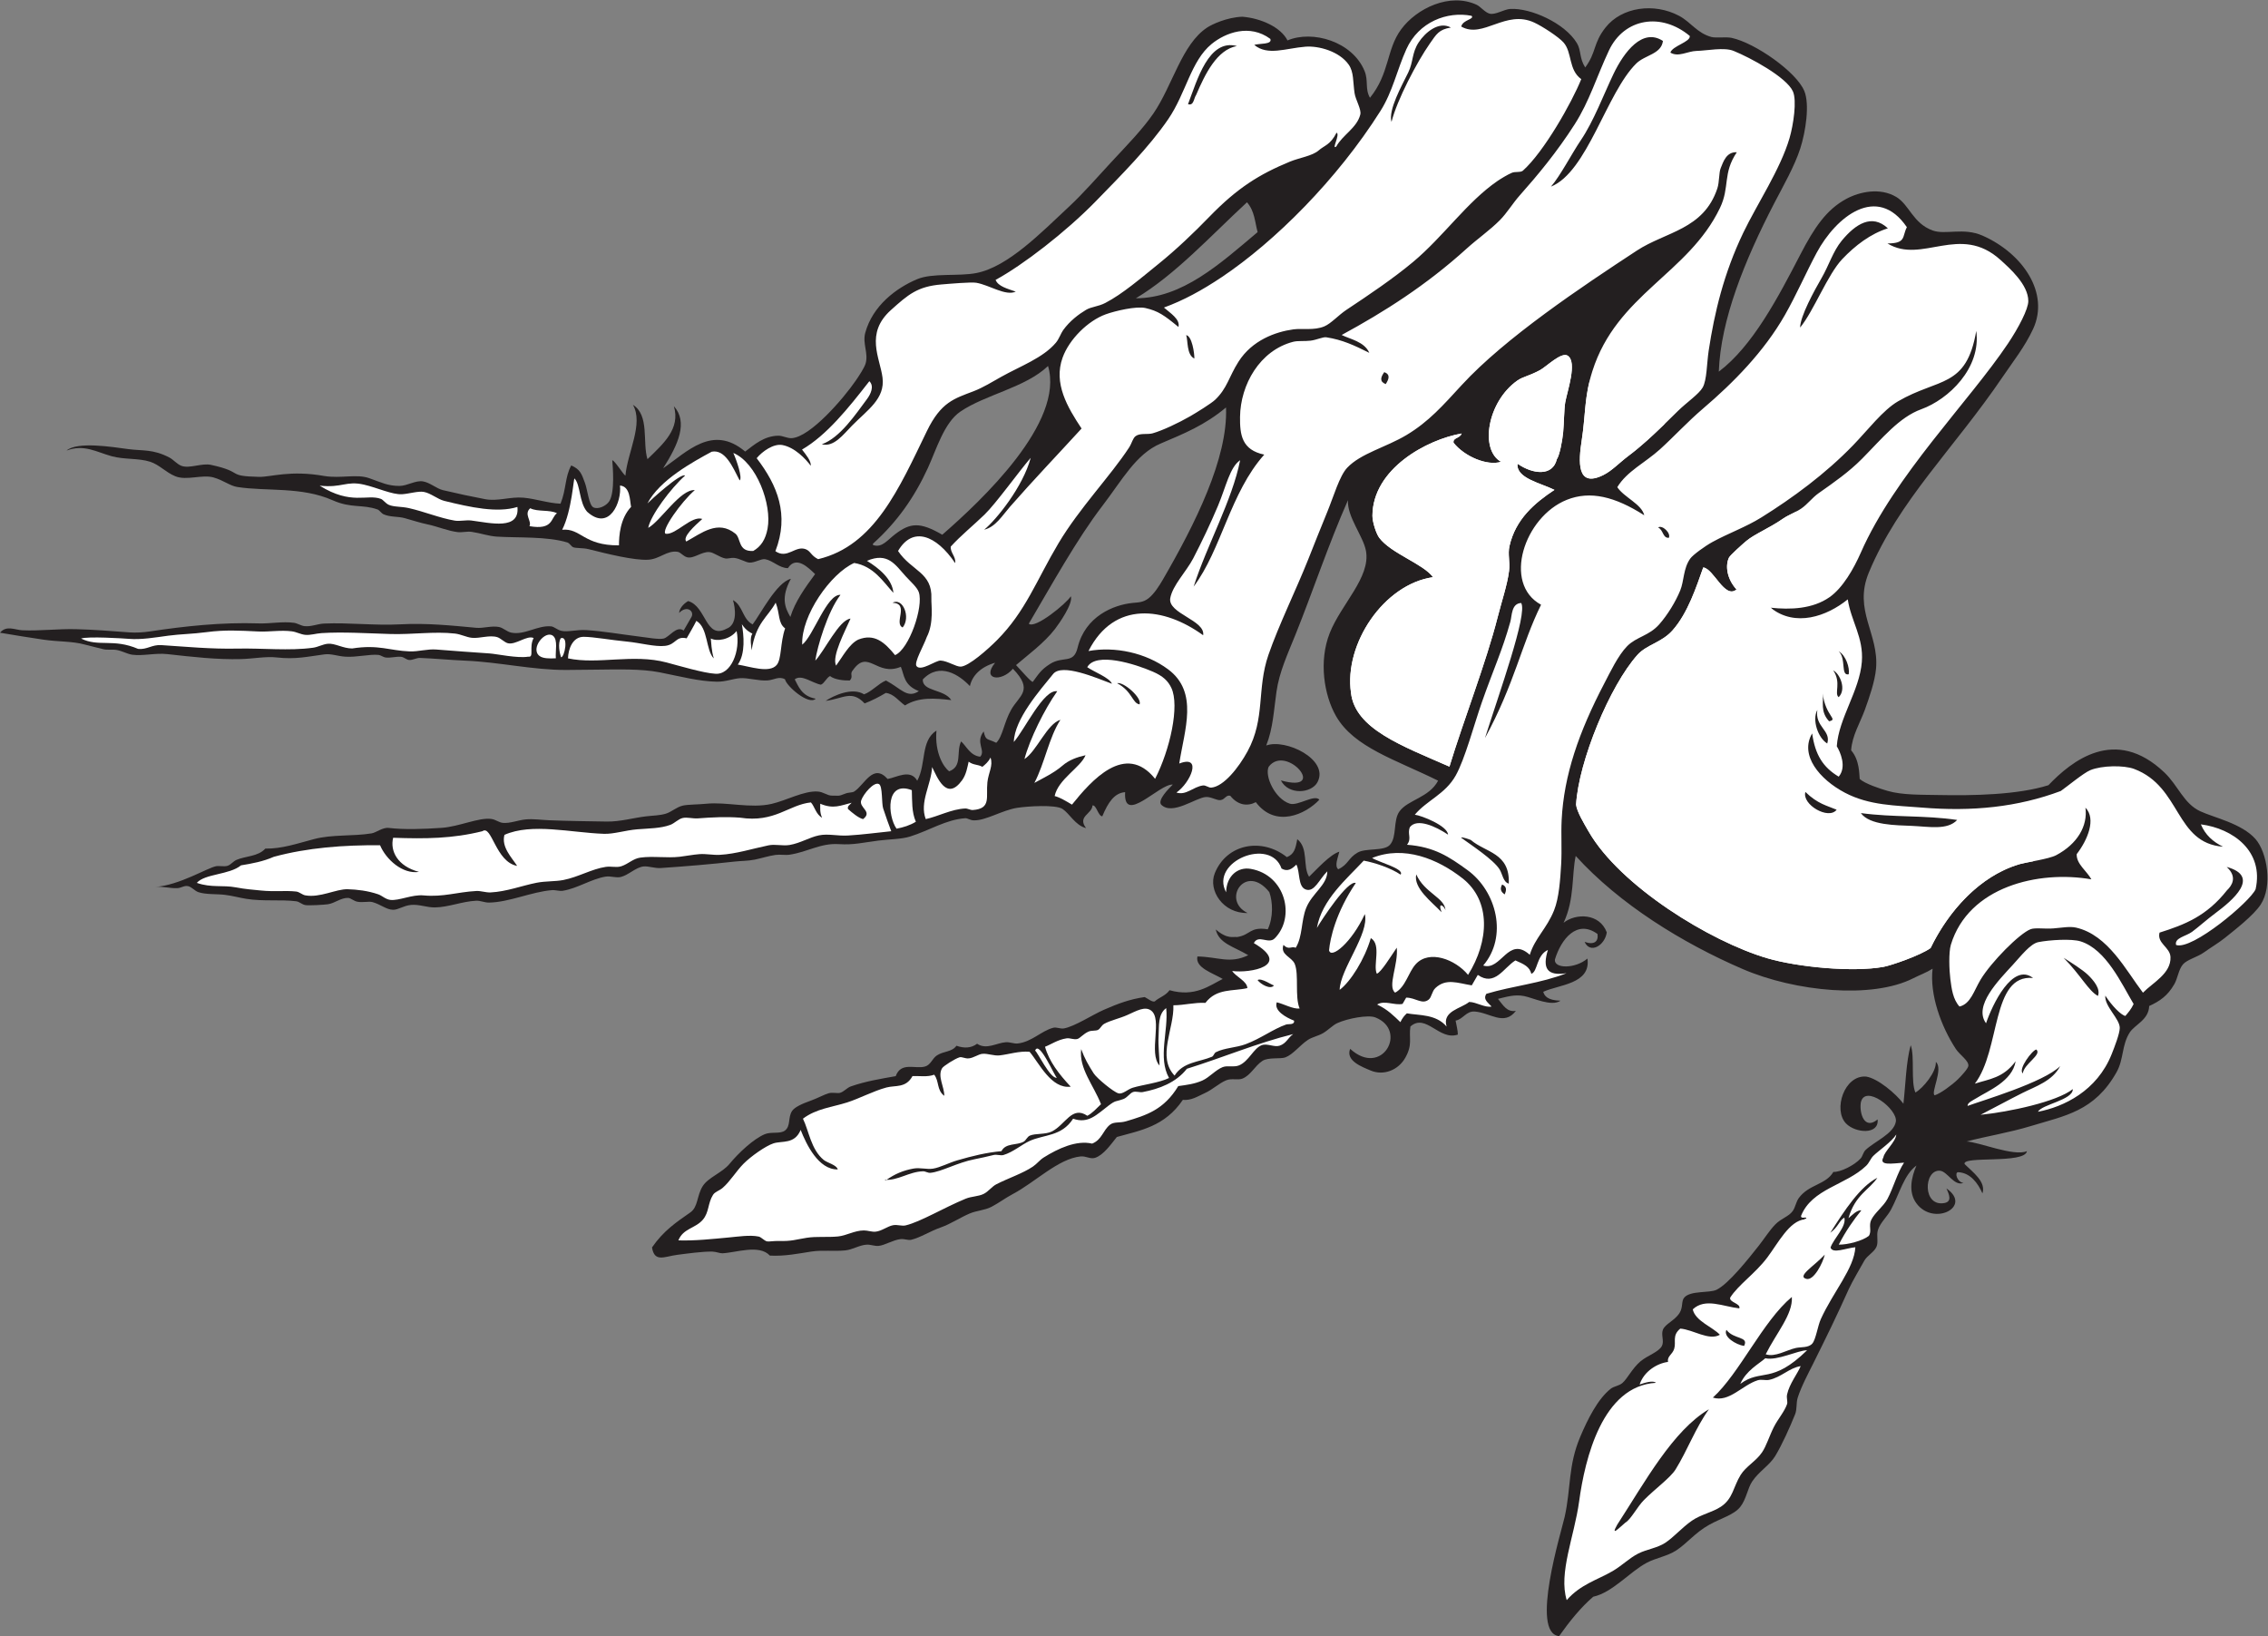
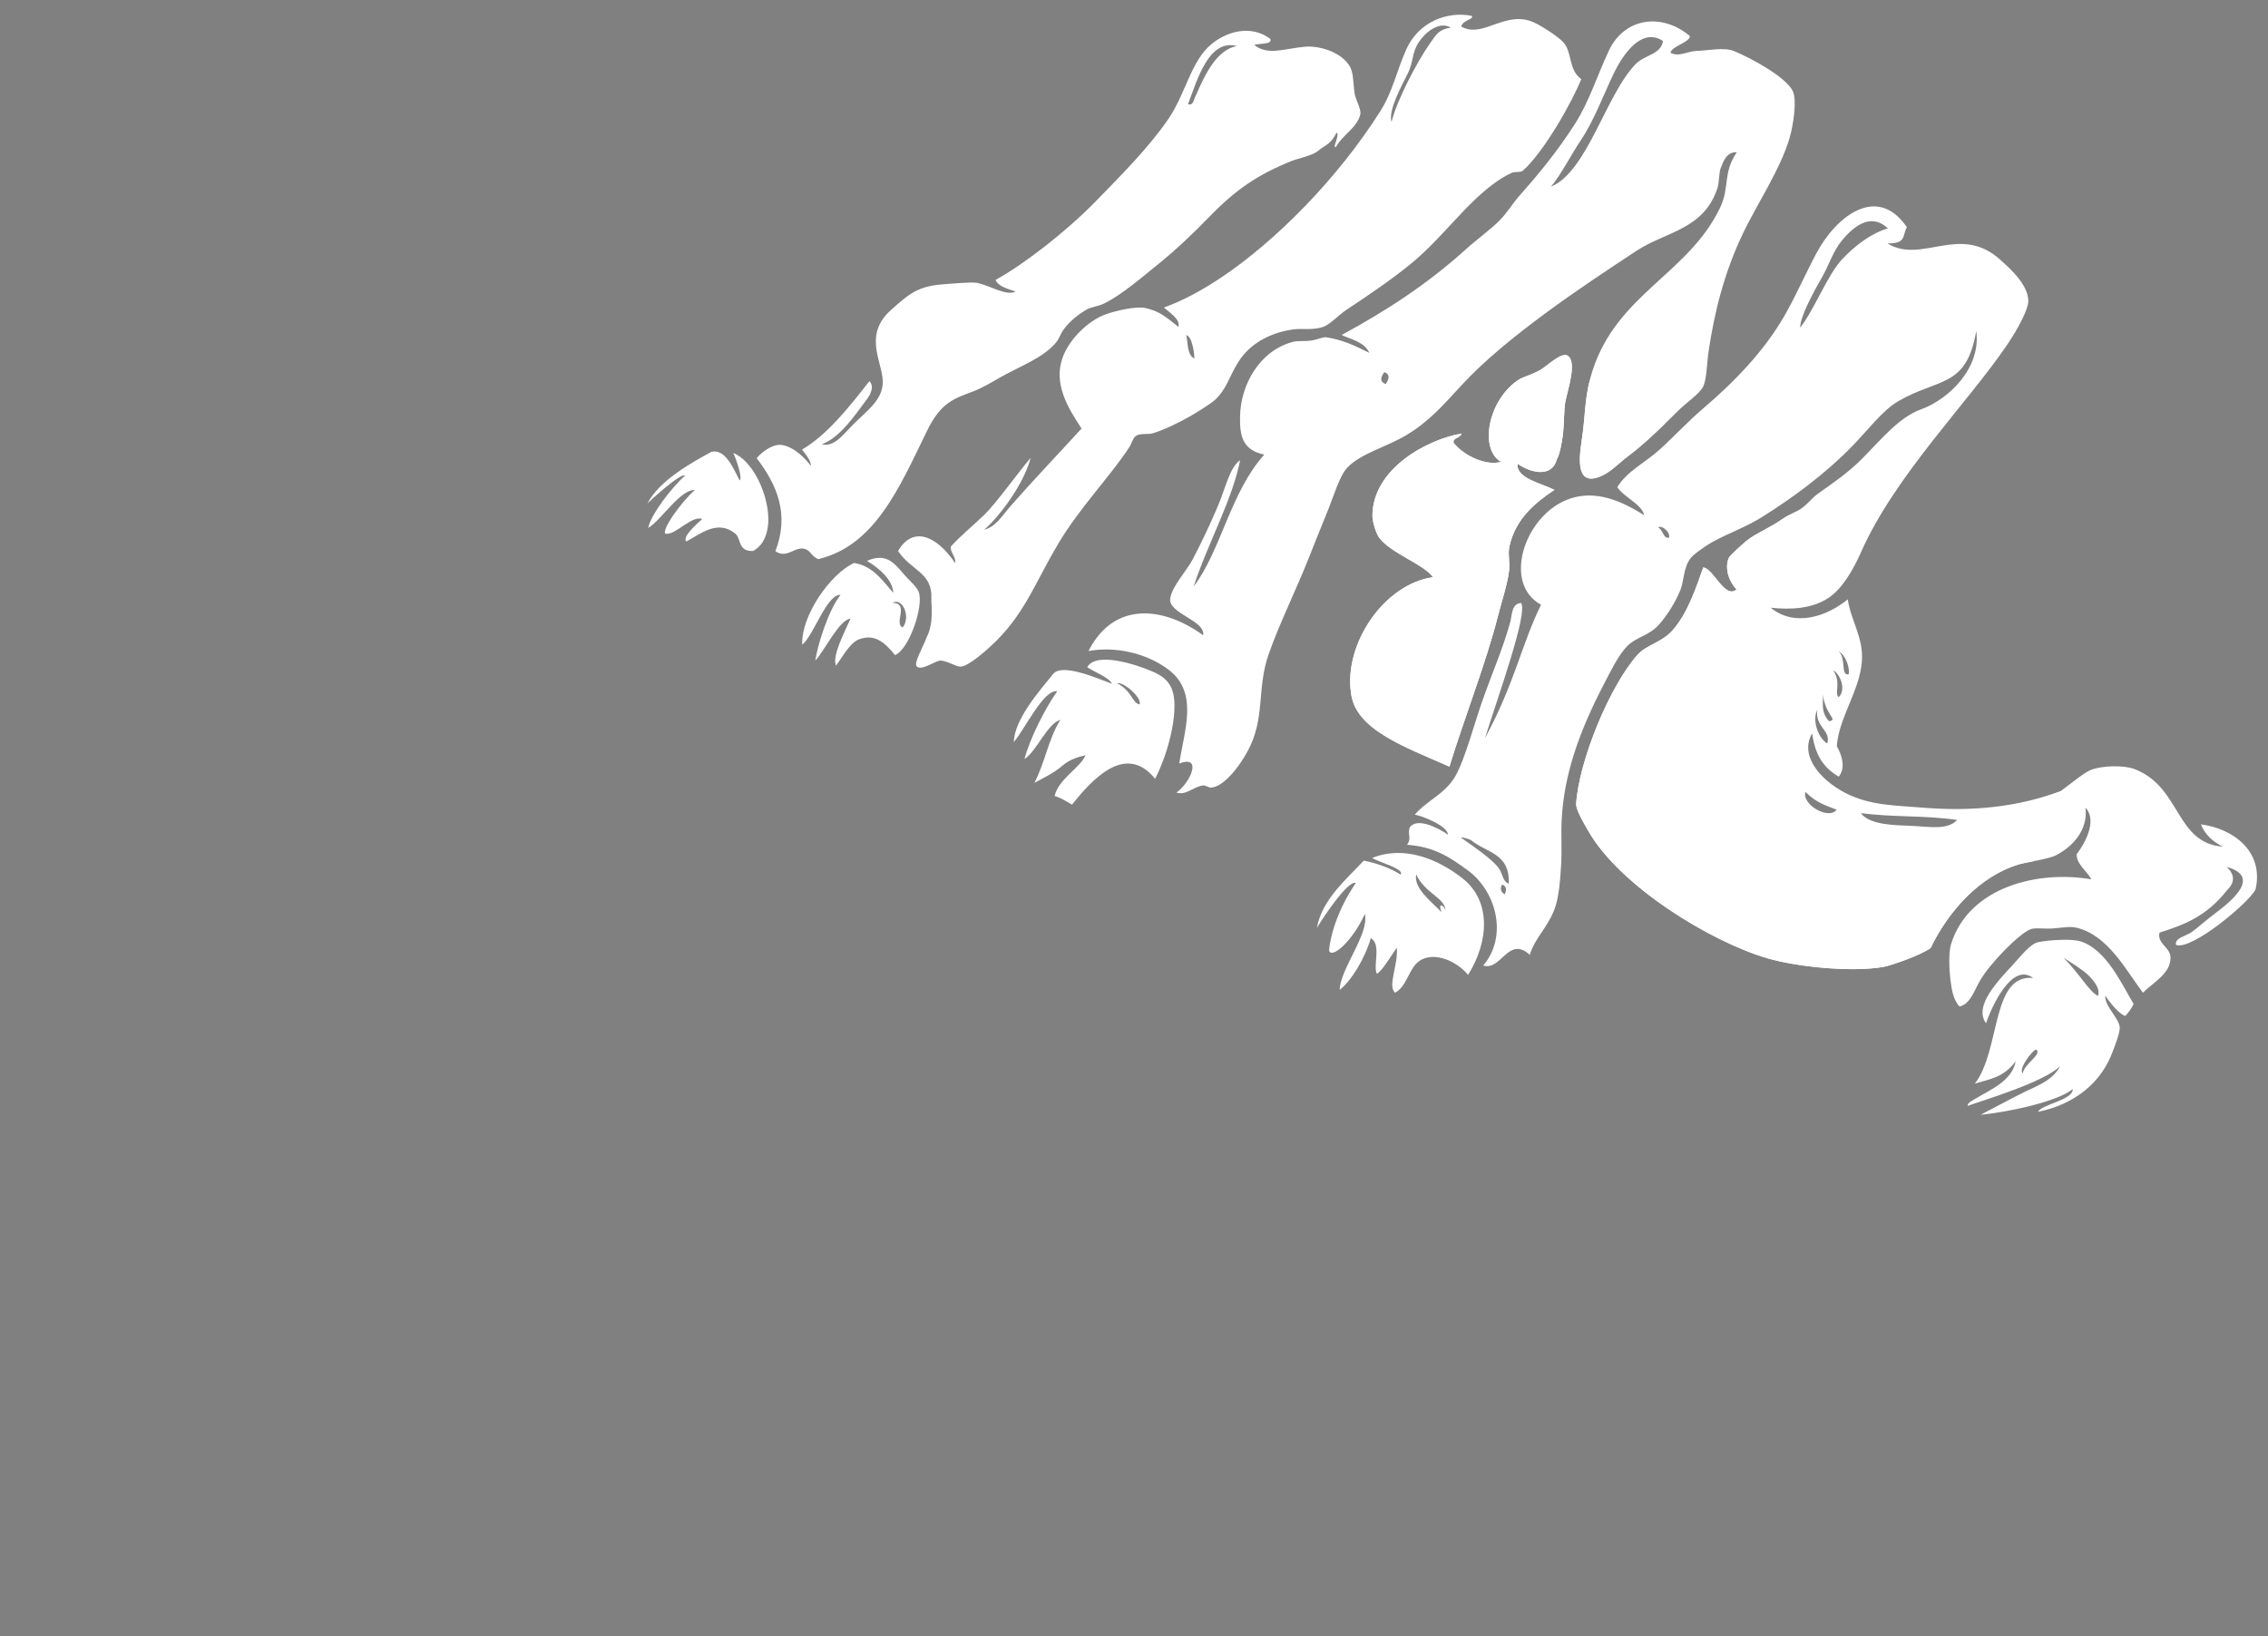
<svg xmlns="http://www.w3.org/2000/svg" viewBox="0 0 772.96 557.493" height="557.493" width="772.96" xml:space="preserve" id="svg2" version="1.1">
  <rect x="0" y="0" width="772.96" height="557.493" fill="#808080" stroke="none" />
  <defs id="defs6" />
  <g transform="matrix(1.333,0,0,-1.333,0,557.493)" id="g10">
    <g transform="scale(0.1)" id="g12">
-       <path id="path14" style="fill:#231f20;fill-opacity:1;fill-rule:evenodd;stroke:none" d="m 5027.84,1264.25 c 28.55,-0.17 121.57,-39.38 154.43,-24.6 -4.81,-33.41 -167.27,-11.13 -159.27,-33.13 21.66,-21.28 55.21,-45.28 45.56,-74.95 -11.58,26.56 -31.25,53.13 -62.52,54.28 -9.27,-1.18 -2.08,-25.61 14.07,-27.51 -24.68,-8.91 -40.73,29.63 -60.29,31.25 -41.71,3.46 -45.42,-94.65 13.02,-82.29 17.39,4.45 11.28,20.32 3.61,37.09 67.51,-46.62 -32.3,-97.57 -76.49,-38.42 -21.57,28.86 -13.19,66.78 -0.12,96.89 -31.7,-22.96 -43.71,-72.68 -64.76,-112.16 -10.01,-18.79 -27.15,-33.02 -33.51,-51.86 -4.89,-14.48 1.72,-31.42 -4.02,-43.969 -6.36,-13.902 -23.55,-21.894 -31.13,-35.43 -8.94,-15.957 -31.8,-55.132 -39.21,-71.648 -32.71,-72.891 -58.37,-124.883 -92.78,-193.965 -8.39,-16.848 -29.96,-57.449 -38.24,-84.734 -4.3,-14.133 -1.2,-28.821 -6.7,-42.422 -13.69,-33.906 -33.38,-77.68 -50.57,-106.106 -14.68,-24.257 -41.96,-39.511 -59.19,-65.515 -11.81,-17.805 -14.71,-44.731 -30.12,-64.504 -16.25,-20.828 -49.06,-28.867 -80.14,-46.309 -35.73,-20.027 -56.04,-47.195 -84.06,-65.398 -22.85,-14.863 -51.71,-18.969 -75.1,-31.418 -43.85,-23.34 -87.61,-76.074 -136.91,-86.817 C 4041.79,73.496 4013.37,38.281 3986.19,0 c -74.8,7.52 6.21,268.535 14.29,305.012 16.49,74.539 8.26,130.066 39.92,204.824 18.46,43.555 44.57,96.473 77.8,122.43 8.66,6.757 21.08,7.148 29.91,14.777 12.85,11.109 24.84,37.156 46.14,55.254 17.52,14.883 47.05,23.894 54.86,39.527 6.22,12.434 -2.74,28.117 2.48,41.301 6.01,15.176 30.1,23.086 42.65,43.027 9.31,14.805 3.9,30.254 12.03,39.336 16.5,18.477 64.32,10.801 82.71,19.903 30.32,15.007 80.34,77.812 107.57,112.351 13.7,17.358 27.02,38.618 41.93,54.118 15.58,16.2 34.77,20.34 44.92,34.62 7.1,10 8.35,23.44 15.83,33.58 25.7,34.88 68.71,33.35 88.26,66.53 17.26,-1.15 53.77,16.71 69.76,34.5 4.83,5.36 6.64,15.9 12.33,21.36 23.11,22.15 72.51,41.72 77.59,72.71 5.22,31.86 -80.18,97.46 -89.67,48.21 -3.81,-27.41 9.46,-70.58 43.03,-42.65 4.17,-39.84 -56.7,-35.22 -80.74,-10.35 -33.66,34.83 -4.46,124.5 51.39,119.86 29.43,-4.55 75.51,-42.96 95.32,-69.26 5.58,48.21 6.77,107.07 18.64,149.46 10.67,-28.21 -0.18,-93.45 12.08,-120.92 19.31,11.01 53.7,52.01 52.21,78.19 20.18,-17.28 -14.11,-79.78 -2.91,-85.29 15.12,4.78 43.91,26 59.09,40.66 8.63,8.34 25.94,27.13 26.92,34.3 1.81,13.28 -22.05,28.31 -31.93,43.36 -38.18,58.25 -67.28,139.54 -59.51,205.27 -15.82,-10.02 -33.36,-16.27 -49.84,-24.63 -104.28,-52.96 -300.6,-34.52 -436.11,23.93 -153.54,66.25 -314.2,165.27 -426.49,288.94 -10.47,-47.96 -2.5,-110.52 -30.97,-170.83 30.97,24.75 91.97,24.98 110.42,-24.58 -4.86,-33.41 -42.42,-56.12 -56.71,-24.23 24.18,-8.67 35.88,0.63 32.99,20.13 -52.41,38.3 -93.23,-13.18 -108.92,-65.3 -2.67,-23.69 51.81,-24.11 83.21,2.5 9.24,-65.48 -73.79,-66.6 -113.03,-84.99 2.87,-9.76 9.75,-21.74 44.11,-22.76 -22.89,-16 -70.24,7.45 -93.12,11.89 -25.11,4.88 -46.26,-2.49 -66.7,-7.19 13.5,-16.78 23.07,-34.48 45.79,-30.65 -30.17,-39.61 -65.88,-4.48 -105.53,-1.71 -21.79,1.53 -29.87,-20.19 -48.62,-23.16 1.82,-11.54 5.62,-23.77 5.79,-35.77 -47.7,-16.35 -81.79,55.76 -121.36,20.6 -4.35,-30.84 6.31,-45.32 -12.93,-79.65 -17.69,-31.57 -55.36,-46.97 -88.77,-32.78 -21.72,9.22 -64.57,24.81 -52.31,55.37 81.68,-74.4 148.62,47.5 64.24,80.41 -18.37,7.17 -71.41,-2.7 -97.6,-14.86 -11.08,-5.15 -22.67,-17.66 -36.06,-25.47 -12.25,-7.12 -27.58,-9.94 -38.33,-17.04 -21.05,-13.88 -37.97,-37.31 -57.95,-44.87 -12.23,-4.63 -43.84,0.76 -58.56,-8.92 -19.92,-13.08 -29.55,-36.54 -51.07,-45.28 -11.62,-4.73 -27.36,1.48 -41.71,-4.41 -18.24,-7.49 -34.49,-23.63 -54.45,-32.64 -18.7,-8.47 -34.3,-19.31 -56.3,-17.35 -46.37,-68.44 -108.52,-78 -168.72,-94.86 -15.08,-18.64 -33.91,-46.18 -55.68,-53.31 -11.94,-3.89 -23.51,5.01 -37.09,3.61 -57.02,-5.87 -116.21,-66 -172.91,-95.98 -19.16,-10.14 -36.18,-23.06 -54.46,-32.65 -17.71,-9.31 -37.87,-9.47 -56.3,-17.35 -25.24,-10.78 -48.03,-26.53 -73.98,-35.63 -26.66,-9.33 -51.8,-25.74 -75.1,-31.4 -8.19,-2 -17.42,2.8 -27.53,1.64 -19.27,-2.19 -40.31,-15.903 -56.3,-17.329 -9.74,-0.878 -20.72,3.789 -30.2,3.189 -19.18,-1.196 -36.09,-12.837 -54.76,-14.673 -29.9,-2.941 -58.04,1.453 -87.22,-3.047 -32.16,-4.972 -67.39,-12.324 -105.6,-10.246 -27.01,29.426 -86.15,7.531 -121.22,5.891 -6.74,-0.313 -15.77,4.05 -25.99,4.328 -24.12,0.633 -67.59,-5.442 -90.3,-8.403 -31.9,-4.148 -57.59,-20.171 -63.79,19.036 29.63,42.894 62.16,64.464 97.93,89.434 20.24,14.14 16.34,42.74 31.66,67.18 14,22.31 49.81,34.3 68.34,56.69 24.31,29.37 61.72,64.06 90.22,76.08 16.74,7.07 39.3,-0.02 51.67,9.33 15.28,11.57 7.26,33.18 18.2,50.03 6.2,9.56 25.37,18.52 47.16,26.18 17.03,5.99 35.58,16.22 46.75,19.29 9.59,2.66 22.54,-0.97 29.07,1.02 9.88,3.03 17.83,13.03 27.23,16.32 37.41,13.16 77.13,19.58 114.85,26.27 13.55,37.44 49.91,17.54 74.69,24.53 15.38,4.33 18.13,20.32 30.73,28.56 17.15,11.18 38.32,8.27 49.83,24.62 19.93,-7 37.76,-6.15 52.8,5.12 24.24,-16.13 49.38,2.22 73.46,3.88 10.49,0.74 20.84,-4.22 30.19,-3.2 36.4,4.03 59.71,31.69 90.83,40.15 8.51,2.3 18.57,-3.31 27.53,-1.65 27.91,5.15 72.52,34.67 102.33,47.72 34.75,15.24 66.79,27.27 104.17,32.44 8.67,-4.28 18.56,-13.12 25.58,-11.21 10.83,10.14 28.15,14.69 37.94,28.72 64.83,-18.29 101.84,11.76 135.96,28.77 -25.79,15.42 -70.96,28.57 -64.67,57.48 53.67,-0.93 82.66,-19.61 129.96,3.3 -38.35,22.59 -75.17,30.04 -83.09,65.77 30.52,-26.28 45.13,-17.59 53.9,-19.45 35.56,4.86 31.76,27.2 79.1,19.85 14.65,31 12.81,70.27 3.96,94.99 -60.22,75.85 -123.36,-20.27 -55.69,-53.3 -62.59,-1.66 -101.36,58.07 -83.68,101.73 30.52,75.41 120.48,91.78 184.29,41.03 18.54,7.65 22.02,20.82 26.52,45.87 29.32,-23 13.62,-69.58 30.2,-95.98 20.35,19.53 53.69,56.99 77.39,64.06 -3.51,-15.21 -13.03,-36.36 -2.84,-44.91 25.98,12 25.1,28.5 49.53,42.61 21.31,12.3 67.62,2.86 82.7,19.9 18.48,20.87 7.45,62.17 24.48,85.56 21.5,29.53 75.91,35.09 98.65,78.35 -108.51,53.8 -214.9,84.89 -260.87,164.86 -30.97,53.85 -44.58,140.65 -16.28,212.34 29.38,74.39 104.74,142.34 92.74,209.94 -6.72,37.8 -48.59,87.1 -46.09,129.86 -49.78,-112.65 -90.6,-235.35 -133.86,-342.85 -20.83,-51.78 -41.54,-95.94 -48.84,-146.27 -6.94,-47.85 -8.54,-93.23 -26.24,-137.95 49.35,18.26 161.42,-35.62 131.15,-93.53 -15.07,-28.85 -73.89,-34.21 -93.69,4.25 123.17,-34.15 13.85,94.75 -31.27,34.88 -10.78,-23.73 16.09,-82.08 53.97,-94.27 20.67,-6.65 63.01,24.7 75.69,10.14 -34.73,-37.19 -112.02,-73.4 -162.5,-6.31 -21.1,-11.11 -45.8,-8.26 -65.33,16.36 -10.86,2.68 -13.28,-9.04 -24.14,-10.99 -10.35,-1.84 -24.01,8.64 -38.21,7.82 -25.75,-1.48 -85.92,-48.41 -114.45,-19.37 -8.97,12.03 17.73,38.98 29.8,51.08 -33.87,2.87 -126.86,-104.74 -121.83,-19.32 -27.52,-2.16 -43.4,-26 -58.36,-61.75 -10.64,0.41 -15.03,29.61 -25.07,27.8 -0.91,-22.15 -39.54,-27.48 -16.45,-57.91 -27.41,6.71 -42.32,37.31 -60.19,48.98 -17.91,11.7 -90.65,6.79 -115.87,2.81 -38.98,-6.15 -79.68,-32.78 -111.06,-32.02 -9.6,0.24 -15.74,5.86 -21.78,5.46 -49.06,-3.33 -91.7,-31.43 -140.95,-46.8 -22.51,-7.03 -52.66,-6.79 -80.75,-10.35 -39.96,-5.07 -63.5,-11.57 -101.39,-9.11 -47,3.04 -79.39,-19.98 -125.96,-26.98 -11.28,-1.7 -24.23,1.03 -35.95,-0.6 -18.11,-2.53 -35.64,-8.49 -53.22,-12.01 -17.93,-3.59 -34.3,-3.02 -52.79,-5.11 -56.47,-6.42 -124.85,-12.21 -187.49,-16.38 -15.62,-1.04 -31.81,5.35 -43.96,4.02 -20.19,-2.23 -38.57,-22.23 -58.26,-26.9 -12.33,-2.93 -25.96,3.01 -38.62,0.94 -37.23,-6.08 -71.96,-30.32 -109.93,-36.23 -8.58,-1.33 -18.37,2.43 -27.53,1.66 -52.55,-4.43 -109.29,-31 -160.78,-31.8 -11.29,-0.17 -22.03,5.24 -32.87,4.73 -35.98,-1.7 -71.29,-16.86 -106.02,-17.11 -20.22,-0.16 -40.36,8.36 -60.4,6.38 -20.23,-2 -32.73,-12.76 -46.34,-12.41 -17.23,0.44 -31.265,13.91 -52.687,19.74 -8.746,2.38 -24.742,-1.8 -38.629,0.93 -8.113,1.61 -17.25,9.44 -22.898,9.67 -18.75,0.76 -34.289,-13.64 -52.09,-16.22 -9.078,-1.31 -49.328,-3.82 -58.145,-2.03 -8.773,1.79 -14.683,8.6 -22.902,9.66 -38.769,5 -84.746,-0.8 -128.101,6.31 -18.333,3.01 -34.907,7.8 -54.653,10.18 -20.59,2.5 -48.301,0.4 -67.277,6.81 -9.715,3.29 -16.953,13.52 -26.707,15.42 -10.02,1.94 -16.821,-4.83 -27.946,-5.24 -17.55,-0.62 -37.289,4.99 -55.054,3.3 61.199,4.19 132.902,48.89 155.137,52.87 8.21,1.46 20.308,-1.73 29.07,1.01 8.558,2.7 14.437,11.53 23.012,15.2 23.421,10.04 54.875,8.18 73.558,28.74 42.735,-0.54 80.883,12.83 124.41,24.31 46.914,12.37 98.395,6.78 147.321,14.64 11.578,1.86 28.308,15.77 43.664,13.95 39.757,-4.68 86.987,-3.11 135.387,0.17 44.71,3.03 95.33,27.18 127.08,22.76 11.4,-1.58 19.41,-9.2 29.79,-10.07 18.92,-1.6 38.18,7.06 58.56,8.91 19.15,1.74 39.09,-1.36 59.27,-2.17 49.7,-2 95.48,-2.49 147.62,-3.34 34.05,-0.55 67.97,9.52 100.27,13.32 18.47,2.18 34.19,2.06 50.12,6.67 14.92,4.32 27.57,17.07 44.08,20.83 12.75,2.92 38.91,2.63 59.69,4.71 52.8,5.31 112.78,-12.76 167.14,-0.36 37.19,8.49 82.81,33.94 117.93,31.6 14.75,-0.98 24.66,-10.79 36.68,-10.48 15.38,0.39 15.36,-2.6 32.67,4.69 10.29,4.33 18.47,2.37 23.92,5.81 26.28,16.57 48.19,73.8 85.48,32.08 22.52,3.74 58.24,26.56 75.72,-4.54 23.54,43.1 7.85,101.72 49.14,128.29 -5.01,-57.9 19.11,-94.4 32.43,-104.18 34.79,12.84 17.37,48.6 30.55,76.42 13.33,-11.47 23.23,-36.54 48.96,-39.07 14.7,16.2 -13.4,35.93 8.78,64.57 5.45,-24.55 8.42,-17.32 32.13,-29.02 16.5,15.96 19.77,52.3 38.24,84.73 20.72,36.38 58.04,49.13 4.4,104.5 -30.39,-35.37 -80.95,-27.44 -45.56,15.4 -37.72,-11.06 -58.7,-33.54 -64.43,-59.75 -27.12,28.83 -77.58,62.31 -120.48,16.97 -1.36,-31.23 54.79,-24.23 72.81,-52.72 -41.94,4.88 -83.46,8.21 -118.24,-13.63 -15.85,10.63 -28.17,29.73 -49.2,31.97 -16.18,-9.84 -36.93,-20.39 -54.02,-26.82 -33.28,35.16 -53.98,12.39 -99.71,6.46 21.07,14.05 68.43,35.46 98.26,16.78 19.91,7.15 36.31,27.36 56,35.32 38.77,-20.6 54.33,-47 84.01,-27.14 -38.7,15.29 -36.87,39.78 -45.99,62.16 -61.87,-25.85 -83.32,46.25 -122.05,-7.87 -10.34,-11.05 1.81,-16.07 -8.53,-27.12 -15.4,-0.48 -39.52,2.27 -50.44,11.32 -8.77,-3.75 -14.52,-18.79 -23.42,-22.08 -22.17,4.09 -49.53,27.56 -66.88,13.68 8.75,-15.44 16.52,-42.92 53.6,-49.44 -17.43,-17.87 -75.11,32.28 -78.45,49.55 -15.56,8.66 -27.68,-1.51 -44.38,-2.86 -22.6,-1.82 -50.62,7.38 -71.5,5.67 -17.74,-1.45 -36.5,-9.33 -58.55,-8.92 -45.48,0.85 -91.74,13.23 -146.38,23.99 -47.1,9.27 -107.88,7.38 -159.85,6.83 -27,-0.28 -53.68,-0.69 -78.79,-0.8 -84.04,-0.36 -172.08,20.14 -256.91,23.71 -39.23,1.65 -79.7,5.62 -117,7.02 -9.08,0.35 -18.87,-6.11 -27.95,-5.22 -6.76,0.66 -13.41,7.53 -20.23,8.12 -13.41,1.15 -27.242,-3.57 -40.164,-1.74 -5.141,0.73 -12.285,6.09 -17.566,6.58 -23.938,2.22 -55.079,-6.39 -84.547,-4.59 -19.961,1.21 -36.442,8.21 -53.516,5.97 -43.168,-5.65 -74.414,-13.36 -122.047,-7.87 -27.66,3.19 -60.16,-3.34 -91.426,-4.18 -61.476,-1.66 -122.714,5.41 -188.5,12.7 -30.687,3.39 -62.418,-5.35 -89.886,-1.52 -12.032,1.68 -26.2,9.75 -39.34,12.04 -12.102,2.09 -24.211,-0.6 -34.406,2.06 -12.532,3.27 -35.563,8.57 -47.481,11.86 -31.871,8.8 -65.801,6.74 -105.785,12.53 -37.238,5.4 -73.574,11.5 -110.836,17.71 16.645,19.81 38.188,7.1 57.012,6.25 45.222,-2.04 90.539,3.95 136.937,2.83 45.227,-1.1 90.606,-4.81 137.653,-8.26 15.707,-1.15 35.355,0.04 51.257,2.45 88.473,13.37 183.547,23.8 278.914,20.56 28.696,-0.98 60.786,5.54 89.887,1.51 8.613,-1.2 18.203,-7.65 27.113,-8.54 17.497,-1.73 32.774,5.91 50.133,6.66 63.059,2.75 129.196,-5.48 194.664,-2.01 67.38,3.57 129.79,-2.9 194.26,-8.9 17.44,-1.62 39.83,5.87 58.15,2.04 10.92,-2.29 19.84,-11.92 30.91,-14.29 33.71,-7.21 67.52,19.02 101.81,15.99 8.34,-0.74 14.29,-8.13 25.57,-11.2 16.25,-4.43 39.96,3.29 65.02,1.62 44.05,-2.95 84.14,-10.17 133.03,-16.28 22.07,-2.75 52.91,-8.36 64.62,-5.25 14.72,3.9 32.31,33.58 50.95,20.43 6.68,11.57 13.36,23.14 20.05,34.71 7.84,15.02 -12.01,30.77 -31.59,10.29 0.33,10.38 10.12,22.83 22.97,30.29 46.73,-12.97 44.29,-99.21 97.98,-70.81 29.01,10.48 22.68,53.44 16.69,73.19 25.39,-13.51 24.15,-48.71 50.29,-62.02 20.27,26.48 61,107.32 97.78,116.56 -25.95,-47.76 -15.35,-73.4 -1.31,-97.48 11.87,39.02 38.35,75.87 63.21,109.49 -16.54,15.92 -48.28,48.47 -69.54,15.22 -22.07,0.14 -38.22,19.41 -58.04,22.82 -10.81,1.87 -25.92,-9.41 -40.58,-8.61 -9.36,0.51 -24.18,10.6 -39.34,12.03 -7.06,0.68 -16.01,-2.65 -22.18,-1.43 -14.69,2.92 -29.08,15.3 -40.48,16.24 -20.2,1.67 -40.41,-17.96 -57.42,-13.13 -9.96,2.83 -16.21,12.69 -24.03,13.88 -27.39,4.17 -45.65,-18.89 -75.82,-20.32 -35.3,-1.66 -100.2,14 -151.73,27.07 -14.41,3.66 -32.55,1.81 -39.75,5.15 -4.74,2.21 -8.82,10.18 -14.48,11.92 -51.45,15.89 -127.2,11.61 -180.07,14.95 -21.88,1.39 -40.89,8.67 -64.2,12.15 -12.24,1.82 -24.19,-1.92 -35.96,-0.61 -24.33,2.7 -51.88,14.48 -77.55,19.85 -18.63,3.91 -32.99,8.81 -58.44,15.94 -16.75,4.7 -37.299,2.05 -54.655,10.19 -4.004,1.88 -9.894,10.3 -14.48,11.92 -38.906,13.78 -67.047,2.33 -114.633,23.46 -79.668,35.39 -169.961,22.37 -243.859,33.98 -18.903,2.97 -35.418,17.19 -60.707,24.36 -29.489,8.37 -68.844,-8.81 -97.895,3.11 -24.308,9.99 -40.84,29.47 -64.094,37.01 -29.687,9.62 -65.875,5.23 -98.613,14.2 -39.164,10.77 -70.48,31.27 -115.316,14.48 27.984,23.64 115.656,9.31 157.851,3.7 37.332,-4.97 62.887,0.46 105.082,-21.51 9.949,-5.17 19.852,-17.13 30.504,-21.17 20.953,-7.95 51.973,7.6 76.121,2.34 86.164,-18.77 37.121,-28.71 122.446,-30.62 30.464,-0.68 79.636,17.87 167.339,2.17 42.75,-6.84 82.164,5.85 114.332,-5.48 30.653,-10.79 48.184,-20.01 77.547,-19.85 20.27,0.12 40.91,14.8 60.1,11.58 18.14,-3.03 34.4,-18.44 51.15,-22.4 37.75,-8.91 72.43,-16.35 107.76,-23.05 32.45,-6.15 64.43,6.89 98.3,3.77 31.26,-2.87 62.5,-13.94 94.41,-15.34 14.95,36.49 11.06,68.43 27.51,97.84 23.16,-10.37 26.3,-21.24 35.06,-44.95 6.5,-17.53 10,-55.91 21.15,-62.06 11.76,-6.47 33.26,3.2 40.99,15.51 14.82,23.61 8.87,87.74 7.68,104.82 7.56,-2.46 25.49,-33.05 33.53,-39.6 5.45,60.15 47.04,133.04 19.18,181.19 42.94,-26.61 23.91,-95.51 37.24,-138.99 40.96,39.92 84.64,77.64 67.53,135.47 36.52,-40.63 11.47,-97.75 -27.48,-158.6 61.1,41.66 126.13,113.23 209.78,42.66 24.75,19.03 48.52,39.39 83.95,40.55 11.82,0.39 23.55,-7.19 35.54,-6.27 47.41,3.65 130.91,99.96 163.59,147.67 7.2,10.53 21.32,31.66 24.66,42.72 8.02,26.53 -8.3,51.23 -0.8,78.79 18.96,69.58 79.2,114.59 132.57,137.11 39.45,16.64 105.55,6.78 151.53,15.76 80.86,15.81 165.53,103.16 236.73,169.53 38.13,35.54 72.9,76.12 109.13,115.02 38.74,41.58 79.19,83.02 106.87,123.45 49.02,71.56 72.5,177.01 137.52,219.68 11.61,7.63 49.95,26.15 89.93,27.52 47.09,-3.86 98.08,-26.51 115.32,-60.56 64.07,27.09 166.02,-2.78 197,-78.14 10.35,-25.18 0.61,-45.5 13.84,-68.52 50.68,62.64 41.44,122.96 79.57,174.81 39.73,54.04 124.5,94.63 193.05,63.02 9.99,-4.61 21.29,-19.53 33.17,-22.72 14.73,-3.93 36.64,11.12 53.21,12.01 51.83,2.78 139.27,-36.04 170.2,-87.59 11.23,-18.7 5.55,-37.67 21.13,-62.04 29.1,39.49 19.72,61.13 51.71,101.88 41.42,52.78 124.33,64.14 188.31,30.14 29.87,-15.87 45.9,-44.2 82.71,-54.11 10.93,-2.95 37.85,0.81 52.06,-2.33 60.36,-13.35 164.79,-86.66 185.26,-135.45 14.33,-34.15 3.65,-104.27 -10.22,-147.2 -14.77,-45.75 -43.23,-94.98 -66.4,-139.69 -76.29,-147.17 -137.13,-298.57 -141.91,-430.79 86.58,65.42 151.42,189.3 208.63,299.69 35.22,67.95 66.45,114.7 117.67,142.13 33.46,17.91 85.8,29.59 127.39,4.79 33.67,-20.06 42.25,-67.11 92.94,-85.69 32.62,-11.98 78.81,8.36 127.68,-13.2 103.01,-45.44 171.81,-146.66 129.36,-238.47 -20.88,-45.16 -51.02,-82.93 -77.8,-122.43 -124.83,-184.05 -265.7,-316.17 -342.24,-500.27 -40.37,-97.13 26.37,-156.12 18.41,-245.62 -2.93,-32.93 -17.09,-73.16 -28.38,-104.67 -11.94,-33.31 -33.03,-66.73 -35.28,-104.26 21.82,-24.98 20.6,-61.6 21.87,-73.15 13.69,-12.51 53.26,-25.28 71.38,-30.53 37.95,-10.98 87.59,-9.64 129.22,-10.52 88.9,-1.88 203.45,0.34 281.9,25.06 58.73,61.38 170.25,152.35 296.27,32.8 35.7,-33.88 49.4,-79.7 92.12,-99.47 34.96,-16.18 105.8,-31.14 140.81,-70.62 30.23,-34.1 44.44,-120.76 13.41,-167.96 -18.03,-27.43 -65.25,-64.07 -92.17,-85.65 -14.82,-11.87 -35.29,-24.02 -53.33,-36.85 -16.31,-11.61 -42.45,-17.98 -52.91,-29.99 -11.46,-13.14 -13.6,-35.98 -22.43,-51.15 -17.42,-29.99 -37.17,-43.15 -64.12,-55.55 -1.1,-35.44 -36.78,-47.57 -49.63,-67.47 -20.83,-32.3 -15.07,-68.36 -33.73,-101.6 -56.37,-100.41 -132.53,-111.35 -218.23,-137.48 -57.87,-17.64 -116.3,-26.5 -165.41,-39.8 z M 2904.05,3419.73 c 100.52,60.08 190.66,158.95 284.13,245.42 19.76,-22.54 20.12,-50.28 27.18,-76.23 -96.96,-81.81 -192.55,-168.74 -311.31,-169.19 z m -273.72,-831.8 c 59.36,100.89 123.33,216.61 187.98,300.93 51,66.53 85.84,132.65 149.1,159.59 60.3,25.68 112.3,46.5 167.17,92.2 5.36,-129.68 -79.66,-299.03 -161.83,-440.65 -8.39,-14.45 -22.16,-36.23 -36.11,-47.01 -13.98,-10.81 -25.32,-10.41 -40.65,-11.94 -48.85,-4.84 -121.56,-34.14 -140.87,-114.49 -10.26,-42.69 -36.9,-20.36 -70.18,-41.38 -23.83,-15.04 -29.31,-25.83 -44.19,-45.69 -3.23,-2.76 -31.4,30.69 -43.02,42.64 27.34,23.54 72.42,56.69 99.47,92.11 11.2,14.69 46.62,64.85 40.68,83.84 -12.1,-19.15 -91.43,-84.19 -107.55,-70.15 z m -396.88,200.65 c -2.56,0.82 -1.92,2.49 -1.13,4.21 61.11,55 105.45,117.82 140.08,193.3 21.63,47.12 41.53,115.97 83.25,144.2 64.78,43.81 166.17,61.21 223.89,116.41 42.95,-144.16 -169.95,-343.83 -270.42,-431.36 -57.19,33.3 -82.01,30.52 -120.08,1.68 -20.09,-15.21 -33.73,-35.17 -55.59,-28.44 v 0" />
-       <path id="path16" style="fill:#ffffff;fill-opacity:1;fill-rule:evenodd;stroke:none" d="m 1468.94,2959.02 c 15.45,-16.42 11.5,-60.78 32.01,-84.77 57.14,-51.74 89.08,25.39 84.17,66.8 26.56,-1.97 25.02,-38.79 28.4,-54.48 -28.19,-29.96 -30.95,-73.99 -31,-98.39 -91.09,-0.7 -96.91,44.4 -145.18,39.9 24.96,48.99 29.24,135.03 31.6,130.94 z M 4604.76,1074.14 c 27.78,69.81 115.17,78.59 166.55,128.15 7.84,7.55 11.33,18.43 18.09,25.16 13.6,13.49 46.31,35.32 58.85,54.63 -1.37,-18.93 -30.48,-42.84 -32.92,-58.25 -12.2,-22.02 21.74,-15.84 52.81,-13.58 -16.34,-23.73 -27.76,-65.48 -42.53,-92.88 -10.41,-19.3 -31.79,-34.37 -41.18,-52.98 -7.54,-14.95 1.91,-29.09 -6.41,-41.39 -15.97,-12.73 -54.7,-22.8 -76.83,-22.35 17.74,34.66 38.4,63.98 57.77,87.71 -11.6,0.93 -23.18,-12.03 -32.99,-20.12 17.03,59.92 53.95,72.94 73.89,103.32 -43.9,-22.28 -83.31,-82.2 -120.33,-140.59 20.56,14.83 22.88,31.5 35.98,38.8 5.77,-23.32 -26.96,-52.81 -35.35,-76.418 5.12,-16.938 40.03,-1.332 63.47,0.613 -3.03,-54.231 -56.46,-113.527 -88.42,-183.953 -7.74,-17.074 -12.63,-51.946 -21.69,-62.246 -9.91,-11.274 -28.43,-8.301 -42.13,-11.282 -23.64,-5.175 -52.89,-24.265 -76.95,-16.113 27.56,55.117 69.79,102.258 66.83,146.57 -74.6,-62.351 -133.63,-195.281 -201.93,-257.261 41.29,-13.262 75.23,31.968 114.55,44.238 9.66,3.016 19.94,-0.859 29.07,1.016 31.11,6.414 51.35,30.582 80.86,35.203 -7.46,-18.653 -28.96,-45.176 -34.75,-72.508 -2,-9.387 2.14,-18.52 -0.11,-24.856 -7.03,-19.824 -23.4,-37.882 -33.92,-58.75 -11.26,-22.335 -18.75,-47.824 -30.12,-64.503 -15.41,-22.618 -41,-35.653 -54.57,-57.508 -18.94,-30.528 -19.48,-60.684 -50.47,-81.242 -21.67,-14.383 -51.09,-19.832 -73.96,-35.625 -25.45,-17.555 -46.49,-42.34 -68.34,-56.676 -20.69,-13.578 -47.37,-16.449 -69.35,-27.617 -22,-11.172 -41.75,-30.981 -64.83,-44.465 -38.85,-22.688 -82.26,-33.867 -117.76,-74.434 -21.39,69.375 19.59,163.047 31.74,252.285 14.96,110.125 59.65,295.227 196.39,303.184 -7.25,7.148 -29.98,-0.203 -41.7,-4.395 11.11,34.364 45.61,54.375 72.54,57.801 -2.6,14.797 11.29,18.676 15.83,33.598 5.45,17.871 -5.94,33.883 15.53,51.558 33.01,-2.421 73.24,-31.843 101.29,-15.75 -18.07,19.7 -62.83,34.942 -69.33,64.942 31.8,30.207 77.88,7.031 118.96,2.527 4.61,12.524 -26.91,15.371 -23.2,27.649 20.63,32.636 63.67,61.074 94.53,102.082 27.89,37.036 56.48,93.796 95.67,97.866 0.84,2.55 2.5,1.92 4.22,1.13 1.8,8 -13.68,-2.12 -13.35,7.71 z M 4449.41,644.68 c 15.27,34.414 46.92,50.593 64.01,65.554 30.75,-6.867 82.28,20.11 106.83,20.45 -90.62,-88.582 -116.83,-45.938 -170.84,-86.004 z M 4155.69,290.176 c 14.21,8.191 30,40.144 47.69,57.91 28.83,28.957 67.5,56.805 80.66,78.047 30.12,48.613 50.73,105.664 85.22,153.758 -92.63,-54.832 -163.54,-185.887 -234.63,-295.371 -17.81,-31.942 5.19,-7.625 21.06,5.656 z m 303.39,451.484 c 13.14,25.067 -26.41,16.074 -45.06,41.16 -9.07,-17.715 24.3,-37.871 45.06,-41.16 z m 159.49,171.399 c 18.9,-4.844 42.06,41.043 46.9,62.058 -28.08,-30.176 -72.36,-55.539 -46.9,-62.058 z M 3276.58,1962.01 c 16.02,-9.21 27.19,-0.36 37.91,10.16 9.79,-19.17 3.43,-56.11 23.81,-63.6 22.24,-8.15 34.37,25.82 55.29,46.42 -0.11,-35.35 -38.45,-55.31 -53.96,-93.47 -13.21,-32.45 -8.9,-73.51 -26.86,-101.99 -11.17,5.2 -17.65,-7.08 -31.32,7.4 -8.91,-25.88 21.28,-30.41 28.84,-48.69 11.25,-27.2 -0.31,-83.39 12.5,-114.03 -17.63,-1.58 -39.15,11.33 -58.44,15.93 -8.04,-21.77 24.77,-39.31 44.16,-46.85 2.09,-11.71 -14.78,-8.09 -19.94,-9.85 -33.24,-11.44 -64.68,-35.85 -103.86,-50.41 -24.55,-9.12 -54.14,-9.26 -75.82,-20.32 -4.91,-2.5 -5.68,-9.84 -10.38,-11.81 -32.64,-13.61 -73.81,-13.33 -95.45,-48.15 -45.57,47.99 -0.79,120.19 -3.02,179.77 27.81,0.09 53.63,7.61 81.86,6.14 28.94,38.04 70.44,29.17 107.26,37.77 -0.64,17.89 -28.77,28.4 -38.81,43.77 45.52,-6.33 153.43,13.37 55.39,71.28 11.64,22.91 37.48,-3.75 53.22,12 54.19,54.25 27.76,162.29 -61.17,177.74 -32.83,5.71 -62.07,-17.81 -62.99,-59.77 -42.33,78.61 113.6,142.31 141.78,60.56 z m 244.38,-347.6 c 18.65,11.85 44.4,-2.84 65.02,1.63 3.08,5.34 6.17,10.68 9.25,16.02 23.83,0.17 40.96,-18.74 57.74,-4.84 7.56,6.26 7.95,20.89 16.95,29.37 27.35,25.74 57.06,12.61 92.97,6.85 5.14,8.9 10.29,17.8 15.42,26.7 43.53,-30.46 65.86,18.17 96.16,37.06 22.74,-9.94 35.94,-16.02 40.78,-34.22 16.54,5.59 12.52,47.2 42.34,61 -14.46,-46.54 -2.79,-67.29 47.55,-59.49 -66.01,-26.06 -137.33,-32.3 -204.86,-52.63 -9.52,-14.59 4.76,-22.81 13.24,-32.57 -17.13,-3.49 -39.25,11.69 -57.31,11.73 -20.93,-17.21 -69.53,-23.04 -57.66,-62.86 -27.12,31.98 -69.98,28.15 -101.58,33.73 -6.09,-5.36 -11.76,-12.28 -16.55,-22.49 -16.73,15.83 -31.97,32.06 -59.46,45.01 z m -874.43,-118 c 9.95,29.14 50.48,-67.1 55.58,-69.03 -16.62,-4.1 -50.86,68.26 -55.58,69.03 z m -384.73,-330 c 33.68,-2.65 62.23,20.71 98,21.75 6.45,0.19 12.25,-4.56 19.11,-3.91 28,2.64 69.34,26.36 112.6,34.68 16.35,3.15 30.64,6.5 49.01,10.88 8.03,1.92 18.2,-2.11 24.85,-0.11 25.16,7.53 46.69,26.75 67.09,36.03 36.68,16.68 81.77,11.04 111.18,56.88 38.81,-13.87 60.4,10.53 90.4,33.25 19.52,14.79 17.5,9.45 38.33,17.05 9.67,3.52 16.76,15.19 24.56,17.86 7.42,2.56 17.05,-1.6 24.85,-0.11 42.18,8.06 85.17,24.3 112.72,59.54 90.97,28.32 179.5,65.81 271.94,88.68 -13.8,-9.4 -17.22,-23.83 -34.94,-29.68 -13.45,-4.44 -31.31,6.48 -45.5,1.35 -20.91,-7.55 -33.01,-41.49 -58.36,-51.75 -12.97,-5.25 -29.51,0.45 -41.71,-4.41 -18.27,-7.28 -33.92,-26.26 -51.79,-34.19 -20.22,-8.98 -40.64,-11.32 -61.64,-14.26 -36.66,-60.59 -81.9,-74.65 -133.89,-90.05 -15.91,-4.72 -30.23,-0.46 -40.57,-8.62 -18.14,-14.29 -20.5,-38.32 -45.73,-48.36 -40.01,9.36 -87.06,-12.41 -123.7,-35.4 -10.81,-6.8 -16.88,-15.89 -27.64,-23.22 -25.86,-17.59 -63.06,-29.59 -93.9,-45.47 -11.15,-5.74 -19.63,-18.13 -31.86,-24.33 -13.39,-6.81 -31.25,-6.21 -46.33,-12.42 -56.18,-23.14 -114.86,-58.93 -153.29,-68.17 -9.81,-2.35 -21.07,2.36 -31.75,0.53 -14.59,-2.49 -29.14,-14.97 -45.2,-16.63 -9.62,-0.99 -20.45,3.32 -30.2,3.2 -24.09,-0.31 -44.08,-13.25 -65.85,-15.39 -27.51,-2.72 -54.37,0.64 -80.33,-3.47 -28.69,-4.53 -37.55,-9.14 -72.33,-8.09 -10.26,0.31 -24.97,-2.12 -29.07,-1.02 -7.61,2.04 -14.2,10.85 -21.36,12.34 -22.17,4.58 -52.45,-0.17 -76.12,-2.35 -42.08,-3.86 -86.27,-8.79 -128.93,-7.45 12.08,30.76 43.42,30.39 62.58,52.88 16.2,19.02 12.44,42.14 25.9,63.38 5.32,8.36 15.67,10.27 24.57,17.86 18.96,16.21 34.93,43.07 53.43,61.72 18.89,19.05 56.34,45.44 76.34,52.06 22.16,7.35 54.3,-3.04 69.77,34.49 14.29,-36.52 45.66,-102.17 94.78,-101 -2.25,11.27 -26.93,16.96 -35.84,24.25 -32.6,26.67 -37.93,74.82 -53.08,105.42 33.93,25.81 74.78,29.35 113.01,41.57 31.28,9.99 67.32,29.32 100.38,38.17 22.97,6.17 49.75,-2.1 66.68,29.16 18.61,0.74 38.41,-2.94 55.47,3.58 13.28,-16.76 5.85,-39.06 25.76,-54.05 0.42,23.07 -18.09,50.03 -5.41,70.79 3.32,5.44 32.74,24.2 44.49,27.72 6.11,1.82 13.54,-3.57 23.31,-2.78 12.51,1.01 24.76,10.79 35.25,11.69 13.76,1.2 29.37,-5.64 43.96,-4.02 22.89,2.54 50.72,11.75 76.54,9.23 24.79,-29.31 55.32,-95.53 105.16,-89.21 -29.91,31.87 -55.51,64.9 -65.71,102.04 15.62,5.95 32.43,18.19 55.17,21.55 8.76,1.31 18.46,-4.05 27.53,-1.66 7.03,1.87 15.03,13.02 28.77,19 7.27,3.16 18.16,1.41 23.73,4.1 6.31,3.05 8.77,11.47 16.13,15.61 15.31,8.62 39.08,13.61 59.38,22.68 23.45,10.49 44.32,22.85 60.11,11.59 30.68,-21.86 -7.06,-108.85 21.93,-140.84 0.07,23.01 -4,49.75 -2.33,76.12 1.47,23.49 -2.33,55.14 19.43,70.67 6.13,-58.55 -21.93,-126.26 7.24,-178.64 -25.09,-12.36 -68.14,-17.35 -92.67,-24.84 -13.62,-4.15 -25.64,-17.37 -36.78,-14.36 -12.58,3.39 -55.35,38.63 -63.24,51.08 -13.83,21.84 -22.97,37.49 -31.93,61.89 -6.21,-49.25 31.47,-91.66 50.68,-140.7 -11.37,-10.92 -22.39,-23.16 -34.94,-29.67 -39.45,26.84 -56.2,-23.09 -90.82,-40.14 -16.48,-8.12 -41.22,-4.39 -55.89,-10.46 -7.18,-2.97 -9.95,-12.13 -16.13,-15.61 -17.66,-9.94 -45.86,-2.65 -56.71,-24.22 -38.43,-3.52 -73.42,-11.99 -113.32,-23.6 -20.92,-6.08 -43.74,-18.34 -62.05,-21.14 -15.79,-2.41 -32.81,3.31 -49.72,0.23 -25.19,-4.59 -47.29,-13.26 -70.89,-30.29 -0.9,0.52 -1.78,1.04 -2.67,1.54 z m 995.47,496.99 c -3.68,-0.58 -32.45,20.22 -42,13.57 7.48,-10.4 33.27,-25.65 42,-13.57 z m -874.12,558.08 c 13.32,-26.78 37.08,-88.53 76.72,-33.61 10.61,14.7 13.47,33.35 16.66,47.34 13.07,-9.46 22.76,-6.29 35.13,-13.16 7.39,6.14 14.86,11.94 20.76,23.63 7.38,-20.48 -5.27,-38.42 -7.93,-63.08 -4.05,-37.52 10.69,-67.64 -37.42,-70.96 -6.19,-0.43 -12.95,4.13 -19.11,3.91 -34.72,-1.31 -70.32,-20.71 -101.08,-27.09 -16.52,43.17 13.9,87.78 16.27,133.02 z M 503.148,1925.41 c 20.762,23.68 83.223,20.32 113.086,44.82 27.582,4.45 57.2,9.98 83.739,21.81 86.75,23.5 178.519,30.22 271.75,29.58 15.097,-36.06 57.247,-74.57 99.517,-68.14 -55.05,14.65 -74.361,53.41 -66.07,87.22 82.78,-2.83 151.36,-2.37 228.24,16.79 24.09,17.33 33.29,-78.43 88.8,-88.68 -13.85,21.55 -40.69,47.78 -32.54,79.32 69.9,31.1 169.41,5.63 254.35,2.68 25.19,-0.87 54.73,8.99 84.96,11.49 29.93,2.47 60.27,2.17 84.96,11.47 10.53,3.98 20.38,14.84 31.44,17.45 11.11,2.64 26.02,-1.89 38.62,-0.93 36.61,2.79 72.37,4.51 107.87,1.82 89.14,-13.78 124.36,33.1 181.42,38.98 9.49,-10.25 12.86,-30.57 28.55,-39.16 -6.14,13.21 -4.71,25.26 -4.67,35.8 33.95,-14.36 51.94,-4.43 80.19,2.5 -4.43,-5.77 -11.6,-8.02 -9.25,-16.03 10.64,-9.54 27.16,-23.19 38.51,-25.79 25.43,19.38 -11.32,28.99 -4.72,48.04 5.67,16.36 32.82,48.8 45.58,41.41 9.41,-5.45 6.22,-48.94 10.51,-62.15 7.3,-22.42 14.2,-40.96 20.67,-58.26 -38.78,-3.95 -73.15,-8.75 -110.47,-10.95 -27.24,-1.6 -50.74,5.3 -74.58,0.34 -24.34,-5.06 -46.84,-19.74 -74.69,-24.54 -17.64,-3.02 -36.82,2.65 -53.94,-0.91 -42.05,-8.71 -82.91,-21.99 -124.41,-24.29 -17.59,-0.99 -35.47,3.08 -52.38,1.76 -16.96,-1.32 -32.66,-4.63 -50.13,-6.66 -33.2,-3.86 -68.13,2.29 -100.99,-2.23 -18.52,-2.55 -30.16,-15.9 -48.28,-21.97 -12.91,-4.32 -25.36,0.45 -40.17,-1.73 -35.6,-5.23 -70.32,-26.19 -108.39,-33.56 -20.91,-4.04 -45.07,-2.46 -68.11,-6.96 -37.16,-7.27 -77.21,-22.79 -117.53,-24.73 -13.05,-0.62 -24.65,4.29 -37.07,3.62 -48.88,-2.66 -84.05,-15.95 -134.69,-11.26 -29.2,2.7 -63.05,-14.16 -84.959,-11.48 -12.387,1.52 -20.898,10.85 -30.918,14.29 -26.711,9.16 -53.883,12.25 -77.961,12.97 -29.926,0.89 -70.586,-22.55 -108.695,-15.59 -7.527,1.38 -14.942,8.75 -22.899,9.67 -27.578,3.19 -56.453,-0.97 -91.015,2.71 -22.735,2.41 -37.246,3.08 -63.07,7.93 -34.313,6.43 -62.739,-1.46 -100.165,11.53 z m 1828.102,237.02 c 1.05,-27.55 -0.68,-55.86 10.35,-80.75 -15.53,-9.43 -32.24,-14.45 -49.41,-17.75 -23.06,32.73 -28.6,124.23 39.06,98.5 z m -910.11,337.07 c -16.78,-0.91 -33.18,-0.64 -41.85,6.03 -24.35,18.77 14.52,66.97 34.58,51.43 13.18,-10.53 5.56,-39.5 7.27,-57.46 z m -1213.859,50.42 c 15.828,6.22 111.016,0.27 121.953,-0.7 31.664,-2.79 68.625,3.73 101.27,8.09 31.004,4.15 60.293,4.14 97.305,9 47.992,6.32 83.64,4.04 132.726,1.71 28.149,-1.34 56.805,4.11 85.672,0.38 11.902,-1.53 22.348,-7.8 33.996,-8.95 13.649,-1.33 27.352,3.47 41.715,4.41 54.465,3.55 117.262,-0.59 176.691,-2.32 55.891,-1.63 111.861,7.13 164.461,1.17 15.66,-1.76 29.13,-9.41 43.55,-10.89 19.96,-2.05 45.08,7.91 65.03,1.62 8.29,-2.61 18.28,-13.31 26.71,-15.42 20.21,-5.06 49,21.22 66.02,13.26 -12.67,-23.3 2.26,-50.29 -13.87,-47.65 -27.2,-4.59 -79.63,6.88 -98.79,8.26 -43.98,3.17 -89.56,6.09 -136.03,10 -22.43,1.9 -46.01,-5.6 -68.33,-4.8 -50.821,1.83 -79.438,18.13 -146.934,7.52 -23.414,-0.08 -43.785,13.66 -62.184,12.02 -13.14,-1.18 -24.625,-8.33 -37.91,-10.16 -60.801,-8.4 -129.184,-0.79 -193.539,-2.2 -66.887,-1.46 -130.918,4.78 -194.254,8.9 -24.234,1.58 -36.5,-11.98 -59.316,-9.7 -63.559,27.3 -100.571,4.27 -145.942,26.45 z m 1689.379,36.71 c 11.29,-16.97 21.59,-21.05 26.93,-24.13 -7.39,-11.02 -2.5,-33.69 -1.89,-42.55 10.87,70.83 41.68,85.05 61.48,121.75 11.36,-29.22 5.5,-51.96 24.17,-65.78 -12.91,-36.4 -8.54,-78.51 -21.75,-93.69 -18.75,-21.54 -67.6,-3.91 -99.26,1.16 19.99,27.93 15.43,75.15 10.32,103.24 z m -141.12,-36.11 c 6.69,11.55 18.46,31.72 24.79,44.65 30.44,-17.42 23.96,-75.98 44.71,-96.01 -6.38,20 -6.59,42.02 -7.72,51.05 14.93,-8.14 47.7,-3.89 65.93,18.99 10.55,-49.54 -13.77,-113.93 -55.95,-109.09 -28.78,1.81 -88.92,19.6 -122.99,28.68 -85.84,22.87 -175.36,-5.94 -252.12,10.52 0.66,23.49 11.57,55.32 40.37,55.1 25.38,-0.2 69.51,-8.27 109.28,-12.09 35.93,-3.45 72.26,-13.99 98.35,-11.09 28.76,3.19 27.2,25.98 55.35,19.29 z m -322.05,0.21 c 21.56,7.51 9.51,-50.18 0.86,-48.5 -3.66,11.06 -8.51,34.4 -0.86,48.5 z m -77.81,332.35 c 18.39,-9.68 49.9,-3.14 68.3,-12.81 -16.44,-11.66 -8.58,-43.75 -70.37,-33.02 6.8,13.1 -15.29,30.69 2.07,45.83 z m -538.352,57.71 c 57.281,-6.34 67.621,13.08 113.024,2.65 34.453,-7.92 72.428,-26.01 97.458,-24.57 17.79,1.02 41.41,8.62 55.95,5.92 17.67,-3.29 35.34,-18.78 52.14,-22.91 67.1,-16.51 135.63,-31.5 186.99,-15.5 6.22,-59.91 -68.25,-41.13 -117.61,-34.7 -13.81,1.8 -29.27,-2.45 -42.84,-0.2 -37.16,6.19 -77.83,23.05 -116.89,31.89 -19.46,4.4 -39.39,2.69 -51.976,8.65 -8.254,3.89 -13.84,12.79 -19.82,15 -35.191,13.02 -75.656,-16.81 -156.426,33.77 v 0" />
      <path id="path18" style="fill:#ffffff;fill-opacity:1;fill-rule:evenodd;stroke:none" d="m 4203.88,2865.1 c -6.33,28.41 -52.22,46.19 -68.91,71.83 24.75,40.87 71.07,62.27 109.43,97.04 35.51,32.18 69.99,69.92 109.86,103.92 77.52,66.11 155.7,145.32 209.11,238.87 29.34,51.39 54.91,110.23 81.43,159.51 49.49,92.05 154.5,176.78 230.53,65.23 -12.63,-24.33 -1.17,-41.38 -49.53,-41.55 88.09,-54.17 184.92,52.17 288.96,-42.21 23.4,-21.23 71.06,-62.94 71.05,-105.12 0,-20.35 -24.46,-67.51 -52.11,-108.76 -99.02,-147.7 -289.56,-337.47 -376.06,-534.17 -17.95,-40.83 -45.99,-90.29 -80.05,-114 -43.57,-30.34 -100.27,-32.26 -150.82,-26.86 63.41,-50.85 144.21,-21.84 197.46,21.3 8.25,-55.61 40.9,-97.51 36,-159.65 -5.84,-73.99 -59.23,-144.11 -64.07,-215.81 8.68,-14.23 26.07,-52.72 4.88,-77.73 -39.99,23.89 -60.17,55.72 -67.85,110.52 -32.79,-55.59 18.99,-117.41 83.48,-151.44 62.97,-33.24 130.89,-32.55 195.26,-37.98 130.94,-11.01 247.2,1.16 356.91,42.25 15.73,10.88 58.09,46.12 75.71,53.36 29.15,11.99 85.56,12.99 112.07,2.95 120.93,-45.85 103.63,-189.06 227.07,-198.76 -25.51,12.51 -45.29,29.87 -56.68,57.17 82.58,-10.69 161.54,-68.89 139.95,-165.76 -13.17,-31.11 -162.52,-156.96 -203.33,-142.53 -4.67,18.18 24.93,21.94 40.69,33.48 16.31,11.94 37.61,31.28 59.49,47.54 43.14,32.07 117.96,94.19 29.21,118.43 28.55,-26.01 12.71,-48.3 0.87,-59.58 -52.22,-66.21 -108.05,-87.98 -172.58,-108.32 -6.99,-27.58 26.97,-37.04 28.03,-62.46 1.75,-42.07 -44.64,-64.83 -70.39,-91.1 -43.01,56.19 -89.02,147.66 -170.99,166.36 -15.81,3.61 -35.27,-0.09 -58.15,-2.03 -21.27,-1.81 -46.29,2.49 -58.15,-2.04 -28.25,-10.79 -100.57,-83.6 -127.93,-129.08 -16.96,-28.2 -25.39,-61.9 -53.85,-68.6 -16.68,18.29 -20.15,45.04 -23.4,70.48 -2.85,22.31 -4.54,68.02 1.35,87.47 45.03,148.44 224,190.95 359.3,167.17 -11.88,21.64 -38.67,39.3 -37.58,64.42 27.92,36.45 50.45,89.99 22.34,118.85 6.34,-46.81 -20.6,-92.82 -74.8,-121.54 -18.75,-9.92 -76.86,-17.93 -94.14,-23.04 -102.16,-30.25 -181.56,-120.54 -226.99,-214.32 -25.88,-18.63 -100.2,-44.38 -120.31,-48.05 -79.01,-14.33 -219.92,-0.6 -297.08,21.98 -145.71,42.64 -376.9,184.53 -457.13,324.46 -11,19.19 -29.87,50.14 -31.82,68.22 6.39,110.67 86.44,304.27 156.99,382.91 23.44,26.16 61.68,31.25 89.39,62.33 39.66,44.48 61.46,112.64 78.73,161.05 26.71,-2.84 54.93,-81.82 85.04,-56.22 -25.58,28.16 -28.62,61.98 -19.25,81.34 2.91,6.02 34.15,34.1 44.68,42.85 21.07,17.53 58.61,32.5 93.18,56.57 14.26,9.94 31.26,15.33 47.16,26.18 15.57,10.63 28.16,27.84 43.77,38.82 39.24,27.6 77.82,54.32 111.7,88.61 51.79,52.44 95.01,106.01 151.25,126.31 69.2,24.98 153.56,104.79 140.49,200.17 -25.11,-146.79 -96.21,-119.45 -200.06,-180.01 -38.57,-22.49 -76.78,-72.93 -114.48,-111.94 -70.94,-73.4 -155.23,-135.21 -234.89,-184.84 -40,-24.91 -83.78,-40.12 -125.35,-62.92 -18.73,-10.28 -49.45,-32.5 -56.41,-42.21 -18.08,-25.22 -15.66,-57.04 -25.6,-81.35 -11.8,-28.86 -32.27,-62.42 -53.55,-86.58 -26.3,-29.87 -58.13,-31.66 -82.09,-55.85 -23.07,-23.3 -44.06,-67.64 -58.18,-94.6 -65.84,-125.75 -103.64,-235.61 -109.41,-349.85 -1.86,-36.9 0.92,-75.64 -1.27,-113.2 -2.3,-39.31 -5.44,-86.13 -18.12,-117.72 -18.96,-47.26 -49,-70.79 -62.08,-113.7 -55.52,49.92 -72.97,-42.21 -119.07,-27.39 63,73.55 35.11,189.39 -40.6,244.19 -46.64,33.75 -84.32,59.21 -154.21,64.47 12.92,16.91 0.01,27.67 7.44,45.19 18.14,23.22 65.09,2.3 97.41,-19.26 -1.1,22.51 -67.94,48.93 -84.93,50.89 30.63,36.77 77.54,52.16 104.52,100.06 23.58,41.89 47.22,131.07 66.77,186.96 29.55,84.4 52.27,132.03 72.91,206.09 4.43,15.87 2.5,46.96 27.76,48.07 17.02,-27.52 -56.3,-230.2 -92.56,-345.33 76.17,140.09 92.83,238.41 143.4,340.91 -99.14,53.87 -43.08,224.65 65.84,268.19 60.04,23.99 123.34,8.14 197.94,-39.51 z m -2269.29,145.88 c 14.48,17.55 43.21,37.79 65.64,33.65 31.82,-5.87 59.57,-35.44 72.72,-53.01 1.19,12.14 -12.26,28.32 -22.38,41.41 63.12,36.84 117.83,105.04 172.12,174.78 13.13,-12.63 3.5,-32.93 -6.03,-45.69 -28.42,-38.04 -68.73,-99.06 -115.54,-115.55 30.95,-7.9 54.44,24.44 77.47,47.84 39.61,40.26 84.59,68.45 77.8,122.43 -6.32,50.4 -45.46,112.72 21.43,172.78 44.13,39.63 67.88,60.45 129.55,65.52 20.53,1.69 75.58,6.52 88.77,4.27 33.9,-5.8 74.48,-34.57 100.86,-22.64 -20.91,7.44 -44.95,13.21 -51.55,30.01 69.89,38 179.5,122.35 256.05,200.86 65.72,67.4 135.94,137.86 185.29,209.91 45.57,66.56 57.93,148.9 111,192.27 35.51,29.01 97.13,52.05 149.98,13.11 6.43,-15.18 -29.59,-11.27 -40.98,-15.51 34.56,-28.55 80.17,-8.57 130.84,-4.53 33.65,2.67 86.69,-11.71 110.65,-45.88 13.31,-18.97 10.67,-43.48 14.97,-72.74 2.56,-17.4 17.97,-41.59 14.68,-54.76 -8.59,-34.33 -45.32,-52.03 -61.56,-81.95 -13.18,-9.28 10.89,31.39 0.84,35.49 -15.82,-31.32 -31.17,-32.51 -45.64,-45.24 -16.25,-14.29 -49.64,-18.87 -73.55,-28.74 -78.27,-32.29 -134.48,-67.18 -206.02,-140.97 -39.29,-40.53 -84.18,-83.53 -130.19,-120.66 -44.67,-36.05 -91.89,-76.89 -135.84,-99.6 -18.36,-9.49 -35.68,-9.53 -49.42,-17.77 -18.57,-11.12 -41.17,-28.01 -58.36,-51.75 -5.65,-7.79 -10.38,-22.35 -18.5,-32.05 -32.6,-38.86 -91.35,-60.14 -139.23,-86.96 -23.34,-13.07 -46.91,-27.81 -71.3,-37.17 -49.3,-18.9 -83.2,-27.41 -119.4,-101.96 -71.1,-146.42 -133.52,-292.95 -277.98,-327.3 -18.26,8.92 -19,20.46 -31.64,25.38 -26.72,10.42 -47.05,-26.19 -77.66,-5 36.07,93.17 5.34,168.46 -47.89,237.72 z m 1102.85,904.97 c 15.03,-4.76 14.41,14.52 20.76,23.62 23.11,53.97 53.3,115.69 104.2,124.99 -72.44,19.37 -101.9,-88.23 -124.96,-148.61 z M 2442.07,2742.91 c 2.56,15.99 -12.76,26.67 -11.28,42.12 26.32,28.84 57.55,53.9 86.42,81.84 29.39,28.46 87.97,110.31 118.03,145.09 -19.87,-74.39 -88.42,-158.87 -118.97,-183.71 28.8,6.58 46.5,36.28 65.66,58.23 57.6,65.94 124.45,135.95 183.34,200.35 -36.42,54.78 -72.11,115.6 -48.54,181.12 16.9,47.01 64.79,94.29 110.26,110.82 23.75,8.62 78.05,21.48 101.81,15.99 32.25,-7.47 47.42,-18.04 84.12,-48.28 5.3,19.49 -21.31,35.76 -37.08,49.59 49.51,18.05 96.99,43.71 148.37,78.13 134.82,90.35 294.06,248.5 405.39,424.65 31.08,49.16 41.99,104.13 66.1,157.66 31.52,69.96 104.55,97.56 166.76,85.32 8.18,-9.12 -22.23,-9.71 -26.52,-27.42 56.01,-32.17 113.2,44.39 186.98,10.02 20.77,-9.67 61.69,-36.29 74.46,-50.59 22.8,-25.55 12.17,-69.79 45.47,-93.9 -23.79,-59.19 -95.42,-186.17 -149.44,-234.17 -7.36,-5.23 -18.5,-1.39 -27.95,-5.23 -10.21,-4.15 -28.64,-15.36 -37.19,-21.25 -77.54,-53.31 -137.84,-141.84 -215.48,-206.73 -50.9,-42.53 -113.67,-84.79 -170.36,-122.38 -20.31,-13.48 -39.22,-34.95 -56.41,-42.21 -26.11,-11.02 -56.3,-4.54 -79.21,-7.68 -45.95,-6.29 -105.6,-27.96 -140.35,-82.75 -24.62,-38.82 -28.75,-67.83 -59.71,-97.27 -9.8,-9.3 -47.06,-32.42 -63.29,-41.79 -29.92,-17.25 -71.43,-36.86 -96.58,-43.93 -12.88,-3.62 -32,1.23 -43.25,-7.07 -7.74,-5.71 -9.27,-17.57 -16.96,-29.37 -46.93,-72.03 -126.71,-154.43 -180.47,-244.75 -56.54,-95 -83.79,-173.77 -157.15,-247.52 -23.8,-23.93 -71.92,-66.47 -92.47,-67.66 -11.99,-0.7 -33.88,14.65 -51.57,15.52 -12.69,0.63 -50.2,-28.55 -61.63,-14.26 -7.17,8.94 18.54,52.49 26.17,74.47 18.71,36.09 11.11,82.64 11.77,97.98 2.88,67.6 -50.68,70.34 -85.21,121.88 37.3,64.18 97.56,40.63 145.96,-30.86 z m 611.6,522.79 c 0.28,13.66 -6.1,57.73 -20.96,59.83 4.96,-13.71 0.63,-50.24 20.96,-59.83 z m 573.48,808.27 c -17.86,-27.45 -13.33,-49.52 -26.74,-77.14 -16.37,-33.7 -51.53,-95.59 -42.73,-126.23 14.14,56.29 65.2,153.38 97.74,199.91 17.35,24.81 23.44,36.4 54.12,41.34 -30.83,17.24 -66.06,-12.78 -82.39,-37.88 z m -844.22,-1555.9 c 66.07,129.79 193.69,112.51 293.21,40.34 6.17,38.41 -91.12,55.44 -84.1,94.84 5.82,32.64 41.25,68.14 58.6,101.48 21.21,40.79 44.57,89.73 63.31,134.34 20.86,49.66 30.12,98.54 56.74,116.79 -20.15,-102.46 -84.82,-216.86 -118.84,-323.04 70.99,94.33 93.28,239.7 180.49,337.3 -57.5,11.95 -62.46,50.81 -61.92,96.27 0.99,82.79 50.67,170.25 135.87,192.16 12.25,3.15 28.94,0.92 44.37,2.87 16.46,2.06 31.61,10.02 40.59,8.61 41.04,-6.45 70.2,-20.07 109.67,-39.71 -12.76,29.01 -49.62,34.91 -70.64,45.65 108.26,58.72 216.18,127.05 319.97,221.17 26.61,24.14 58.69,46.36 84.47,72.29 18.11,18.25 32.97,43.24 50.76,63.27 44.92,50.58 94.48,109.78 140.79,182.19 37.44,58.53 56.05,121.75 87.28,188.17 39.07,83.1 134.06,98.05 206.7,37.32 2.39,-15.48 -44.71,-25.41 -49.54,-42.61 20.57,-12.4 44.15,3.69 66.58,4.29 28.15,0.76 70.67,9.97 95.09,0.1 42.38,-17.14 134.91,-66.89 151.51,-103.32 10.72,-23.48 1.31,-85.98 -8.55,-119.67 -23.21,-79.29 -83.3,-169.1 -118.12,-241.57 -50.09,-104.28 -73.86,-204.85 -88.54,-301.38 -5.04,-33.14 -4.49,-75.25 -15.34,-94.4 -9.65,-17.03 -41.05,-38.25 -62.99,-59.77 -41.5,-40.72 -82.6,-81.99 -127.11,-115.32 -22.56,-16.89 -41.67,-37.68 -63.7,-48.66 -69.53,-34.65 -63.64,35.84 -55.45,88.97 10.36,67.17 6.04,110.07 27.19,176.59 62.37,196.29 245.38,248.69 326.17,416.96 25.81,53.73 6.4,88.14 43.1,142.47 -27.22,1.66 -35.07,-26.01 -41.11,-40.36 -4.91,-11.7 -3.27,-35.81 -8.64,-51.98 -35.15,-105.66 -131.88,-110.56 -205.71,-158.95 -141.83,-92.95 -336.77,-223.14 -447.48,-343.38 -48.25,-52.4 -84.54,-94.05 -141.71,-128.26 -52.38,-31.34 -116.63,-46.67 -151.44,-83.47 -19.86,-20.99 -34.84,-73.85 -50.99,-112.98 -17.12,-41.47 -34.35,-85.25 -48.74,-121.41 -30.97,-77.84 -75.3,-167.7 -101.67,-243.95 -30.33,-87.7 -7.31,-162.14 -53.5,-246.82 -22.72,-41.68 -60.99,-89.84 -92.59,-92.54 -7.17,-0.6 -13.9,6.64 -21.76,5.45 -25.11,-3.75 -42.8,-26.13 -67.41,-18.05 35.65,24.51 67.64,97.34 7.22,74.16 13.35,86.57 50.11,182.16 -28.38,240.7 -57.13,42.62 -136.52,59.19 -203.71,46.85 z m 760.01,682.34 c 8.04,12.68 12.52,24.41 -3.69,30.61 -9.52,-13.08 -12.52,-24.42 3.69,-30.61 z m 582.2,792.55 c -24.46,-51.07 -50.68,-120.9 -83.36,-169.07 -22.89,-33.72 -52.55,-91.25 -76.44,-118.74 93.14,37.41 141.85,239.55 218.05,314.7 22.47,22.16 63.93,23.66 68.29,57.71 -52.11,34.18 -99.29,-27.71 -126.54,-84.6 z m -388.1,-918.87 c -5.1,-13.44 -22.76,-9.97 -20.75,-23.62 28.22,-35.53 86.54,-59.79 121.42,-48.73 -55.1,31.01 -34.82,153.58 41.45,207.49 14.65,10.36 30.23,11.75 58.26,26.9 16.35,8.83 54.57,47.31 70.74,36.88 25.38,-16.37 -1.56,-91.63 -6.34,-119.54 -2.9,-16.94 -2.95,-52.08 -5.26,-76.52 -2.15,-22.74 -9.49,-59.34 -16.17,-68.58 -10.59,-44.25 -61.03,-38.83 -100.43,-11.54 -4.32,-37.24 59.68,-49.35 94.34,-66.84 -50.82,-33.58 -99.41,-74.79 -115,-143.68 -4.73,-20.92 1.85,-40.38 -1.04,-63.48 -4.46,-35.54 -19,-78.17 -29.22,-118.44 -29.31,-115.66 -87.54,-264.41 -123.2,-381.81 -120.42,52.92 -241.48,96.24 -251.71,188.81 -18.08,124.79 83.6,277.25 209.76,295.48 -25.07,34.28 -107.41,60.47 -137.61,100.82 -7.71,10.28 -17.45,40.39 -17.34,56.29 0.75,120.04 139.24,194.73 228.1,210.11 z m 96.88,-1114.01 c 7.45,-11.79 9.31,-32.95 23.65,-36.53 3.14,79.31 -59.37,78.92 -97.23,111.65 -2.42,0.62 -23.24,8.99 -24.6,5.63 26.21,-19.01 82.42,-55.84 98.18,-80.75 z m 432.8,847.37 c 5.98,11.64 -16.39,33.75 -27.41,26.51 14,-6.87 11.37,-27.4 27.41,-26.51 z m 442.08,759.52 c -22.32,-27.04 -32.67,-62.86 -51.3,-95 -18.43,-31.82 -55.05,-98.31 -55.08,-127.04 34.69,42.21 70.28,135.62 107.7,174.99 33.21,34.94 72.61,64.95 116.62,78.65 -40.86,38.32 -82.95,10.81 -117.94,-31.6 z M 3847.3,1895.98 c 3.88,10.07 6.24,19.73 -6.76,25.28 -5.96,-10.62 -3.7,-19.04 6.76,-25.28 z m 879.37,562.63 c 3.03,16.62 -7.2,48.03 -25.61,58.91 19.89,-19.19 4.22,-63.65 25.61,-58.91 z m -25.74,-58.51 c 20.2,19.45 3.86,59.23 -13.85,68.53 21.49,-31.8 1.74,-58.73 13.85,-68.53 z m -24.43,-61.63 c 24.36,5.3 -8.92,12.12 -16.46,70.99 3.18,-21.71 -7.01,-45.73 16.46,-70.99 z m -4.79,-56.8 c 10.59,33.69 -32.05,42.22 -25.25,85.78 -13.92,-24.91 1.24,-71.04 25.25,-85.78 z m 24.08,-169.24 c -24.38,10.35 -48.76,14.85 -79.91,45.43 -9.53,-32.38 59.53,-72.33 79.91,-45.43 z m 192.6,-41.32 c 44.28,-1.97 90.63,-11.48 115.59,15.16 -83.84,12.39 -162.7,6.21 -246.25,17.55 22.29,-31.39 90.57,-30.93 130.66,-32.71 v 0" />
      <path id="path20" style="fill:#ffffff;fill-opacity:1;fill-rule:evenodd;stroke:none" d="m 3486.72,1982.27 c 29.26,-5.36 69.1,-18.99 94.24,-35.75 10.94,14.83 -56.58,31.85 -72.78,42.56 81.26,32.78 167.27,-1.99 231.08,-52.07 73.23,-57.49 68.2,-160.63 14.19,-246.76 -32.38,39.45 -99.21,65.16 -133.73,27.38 -19.08,-20.88 -25.74,-58.5 -52.73,-72.83 -20.39,15.81 8.45,71.37 4.21,115 -15.9,-23.43 -40.48,-63.32 -51.03,-66.6 -10.29,21.32 12.47,74.44 -15.33,91.07 -15.69,-53.86 -51.52,-111.2 -79.71,-132.33 1.23,53 76.67,144.3 64.34,193.67 -33.16,-72.18 -86.24,-115.82 -91.43,-92.57 2.68,30.06 17.09,96.35 68.35,172.09 -20.25,8.23 -87.09,-93.74 -99.46,-114.97 12.53,72.2 76.4,125.45 119.79,172.11 z m 1723.91,-641.96 c 8.82,18.77 89.7,29.9 88.94,57.9 -41.01,-32.46 -163.3,-58.44 -235.85,-65.66 35.32,18.09 71.05,37.74 106.96,55.75 34.13,17.12 76.63,30.33 96.68,68.79 -42.43,-42.02 -200.48,-88.34 -236.81,-101.82 -0.45,8.49 13.32,14 21.88,19.41 30.88,19.44 92.52,43.47 101.02,94.78 -31.82,-43.07 -67.6,-45.41 -104.29,-57.29 66.43,86.83 41.47,280.19 148.83,270.13 -52.59,40.5 -104.22,-68.49 -120.22,-115.75 -32.91,44.52 32.4,109.97 68.36,149.24 22.1,24.15 45.02,54.18 65.66,58.23 28.15,5.53 84.53,9.17 107.86,1.81 65.15,-20.54 104.55,-108.13 135.44,-160.08 -6.23,-13.24 -13.71,-21.8 -21.16,-30.51 -11.59,2.54 -34.21,25.95 -51.24,51.89 -2.38,-27.64 37.39,-59.18 36.94,-82.79 -0.27,-14.81 -13.46,-48.56 -20.56,-66.47 -37.52,-94.65 -123.21,-135.13 -188.44,-147.56 z m 153.15,296.12 c 7.46,18 -11.22,40.09 -25.76,54.04 -13.78,13.2 -43.03,31.46 -61.98,43.48 44.46,-45.2 63.51,-84.37 87.74,-97.52 z m -192.04,-197.95 c 3.28,24.73 49.65,47.64 34.62,60.96 -10.21,-1.25 -47.29,-50.42 -34.62,-60.96 z M 1655.37,2895.35 c 30.64,59.78 116.86,106.54 164.17,132.2 34.35,6.79 53.39,-38.13 71.57,-73.37 7.76,6.05 -7.65,51.07 -16.21,70.22 59.69,-25.12 99.06,-131.94 87.57,-193.31 -5.17,-27.63 -16.59,-45.66 -36.59,-57.2 -39.71,-2.31 -30.74,32.06 -45.69,44.18 -44.81,36.31 -86.83,1.14 -125.55,-20.09 -10.16,11.57 20.89,39.75 40.97,57.77 -28.06,9.23 -67.25,-41.1 -93.66,-38.03 -13.16,7.25 40.51,82.64 74.44,111.63 -36.91,2.99 -87.63,-79.23 -119.12,-96.51 5.94,31.99 57.81,101.26 94.31,133.77 -11.06,7.6 -89.19,-63.75 -96.21,-71.26 z m 528.52,-152.18 c 49.65,-8.08 74.22,-47.96 100.27,-76.44 -2.78,35.38 -37.37,63.49 -67.68,81.93 53.66,22.76 72.22,-9.8 99.23,-39.62 11.59,-12.79 29.17,-27.92 33.47,-40.68 12.49,-36.95 -24.66,-145.56 -60.76,-160.75 -26.96,33 -52.72,56.15 -94.22,39.61 -23.16,-11.19 -40.04,-43.97 -56.59,-66.48 -11.57,23.99 23.12,88.34 36.94,120.21 -29.28,-3.06 -66.54,-82.75 -90.04,-107.35 4.74,34.38 31.24,125.06 64.38,168.04 -35.2,2.18 -69.17,-105.24 -97.85,-127.35 -3.05,74.62 73,182.23 132.85,208.88 z m 123.97,-164.89 c 21.25,26.06 0.46,77.46 -25.95,63.24 44.28,-2.11 2.31,-52.32 25.95,-63.24 z m 384.71,-118.91 c 22.64,28.15 110.22,-9.99 150.35,-24.96 -5.86,15.38 -45.56,30.17 -63.17,42.32 22,40.01 122.69,8.21 167.86,-11.46 25.98,-11.3 38.74,-23.56 47.23,-41.51 21.61,-45.62 -3.41,-158.06 -41.57,-232.35 -76.26,94.86 -163.54,-5.11 -212.56,-65.99 -15.23,9.1 -30.51,18.38 -44.27,22 9.25,43.34 66.44,72.98 79,104.29 -21.12,-4.64 -42.48,-12.19 -59.15,-26.74 -21.53,-18.78 -52.61,-33.43 -71.72,-44.05 26.34,49.81 37.34,116.33 66.63,161.34 -34.18,-10.06 -60.52,-80.24 -91.98,-100.41 13.53,51 51.16,127.4 83.86,173.4 -34.71,5.99 -83.24,-98.08 -111.05,-129.71 1.6,58.51 66.7,132 100.54,173.83 z m 221,-77.7 c 7.04,16.45 -41.15,58.64 -57.52,54.17 39.3,-20.87 38.55,-51.12 57.52,-54.17 z m 772.13,-531.24 c -10.89,28.98 7.54,15.46 9.98,4.93 -1.28,32.01 -53.84,44.2 -74.7,91.74 -7.84,-35.21 39.65,-70.28 64.72,-96.67 v 0" />
      <path id="path22" style="fill:#ffffff;fill-opacity:1;fill-rule:evenodd;stroke:none" d="m 3737.04,3074.09 c -5.1,-13.44 -22.76,-9.97 -20.75,-23.62 28.22,-35.53 86.54,-59.79 121.42,-48.73 -55.1,31.01 -34.82,153.58 41.45,207.49 14.65,10.36 30.23,11.75 58.26,26.9 16.35,8.83 54.57,47.31 70.74,36.88 25.38,-16.37 -1.56,-91.63 -6.34,-119.54 -2.9,-16.94 -2.95,-52.08 -5.26,-76.52 -2.15,-22.74 -9.49,-59.34 -16.17,-68.58 -10.59,-44.25 -61.03,-38.83 -100.43,-11.54 -4.32,-37.24 59.68,-49.35 94.34,-66.84 -50.82,-33.58 -99.41,-74.79 -115,-143.68 -4.73,-20.92 1.85,-40.38 -1.04,-63.48 -4.46,-35.54 -19,-78.17 -29.22,-118.44 -29.31,-115.66 -87.54,-264.41 -123.2,-381.81 -120.42,52.92 -241.48,96.24 -251.71,188.81 -18.08,124.79 83.6,277.25 209.76,295.48 -25.07,34.28 -107.41,60.47 -137.61,100.82 -7.71,10.28 -17.45,40.39 -17.34,56.29 0.75,120.04 139.24,194.73 228.1,210.11 z m 328.21,138.71 c -10.45,-121.65 13.86,-216.9 192.53,-112.69 -30.68,-29.84 -61.67,-58.77 -94.54,-83.38 -22.56,-16.89 -41.67,-37.68 -63.7,-48.66 -69.53,-34.65 -63.64,35.84 -55.45,88.97 9.24,59.91 6.8,100.51 21.16,155.76 z M 4594,2875.45 c 0,0 -141.25,-183.4 -67.23,-246.62 74.01,-63.23 95.87,-89.06 64.08,-168.54 -31.8,-79.49 -93.4,-174.86 -19.87,-232.49 73.52,-57.63 21.85,-77.5 -19.87,-37.76 -41.73,39.75 -168.9,107.3 -93.4,23.85 75.51,-83.46 127.17,-170.89 230.5,-184.8 103.33,-13.91 270.25,-35.77 365.63,-13.91 63.27,14.5 116.04,-13.84 144.4,-34.57 -14.87,-2.93 -28.36,-5.43 -35.29,-7.48 -15.06,-4.47 -29.62,-10.24 -43.65,-17.12 h -0.03 l -0.02,-0.03 c -81.15,-39.84 -144.56,-117.23 -183.29,-197.17 -25.88,-18.63 -100.2,-44.38 -120.31,-48.05 -79.01,-14.33 -219.92,-0.6 -297.08,21.98 -145.71,42.64 -376.9,184.53 -457.13,324.46 -11,19.19 -29.87,50.14 -31.82,68.22 6.39,110.67 86.44,304.27 156.99,382.91 23.44,26.16 61.68,31.25 89.39,62.33 39.66,44.48 61.46,112.64 78.73,161.05 26.71,-2.84 54.93,-81.82 85.04,-56.22 -25.58,28.16 -28.62,61.98 -19.25,81.34 2.91,6.02 34.15,34.1 44.68,42.85 21.07,17.53 58.61,32.5 93.18,56.57 10.86,7.56 23.28,12.49 35.62,19.2 v 0" />
    </g>
  </g>
</svg>